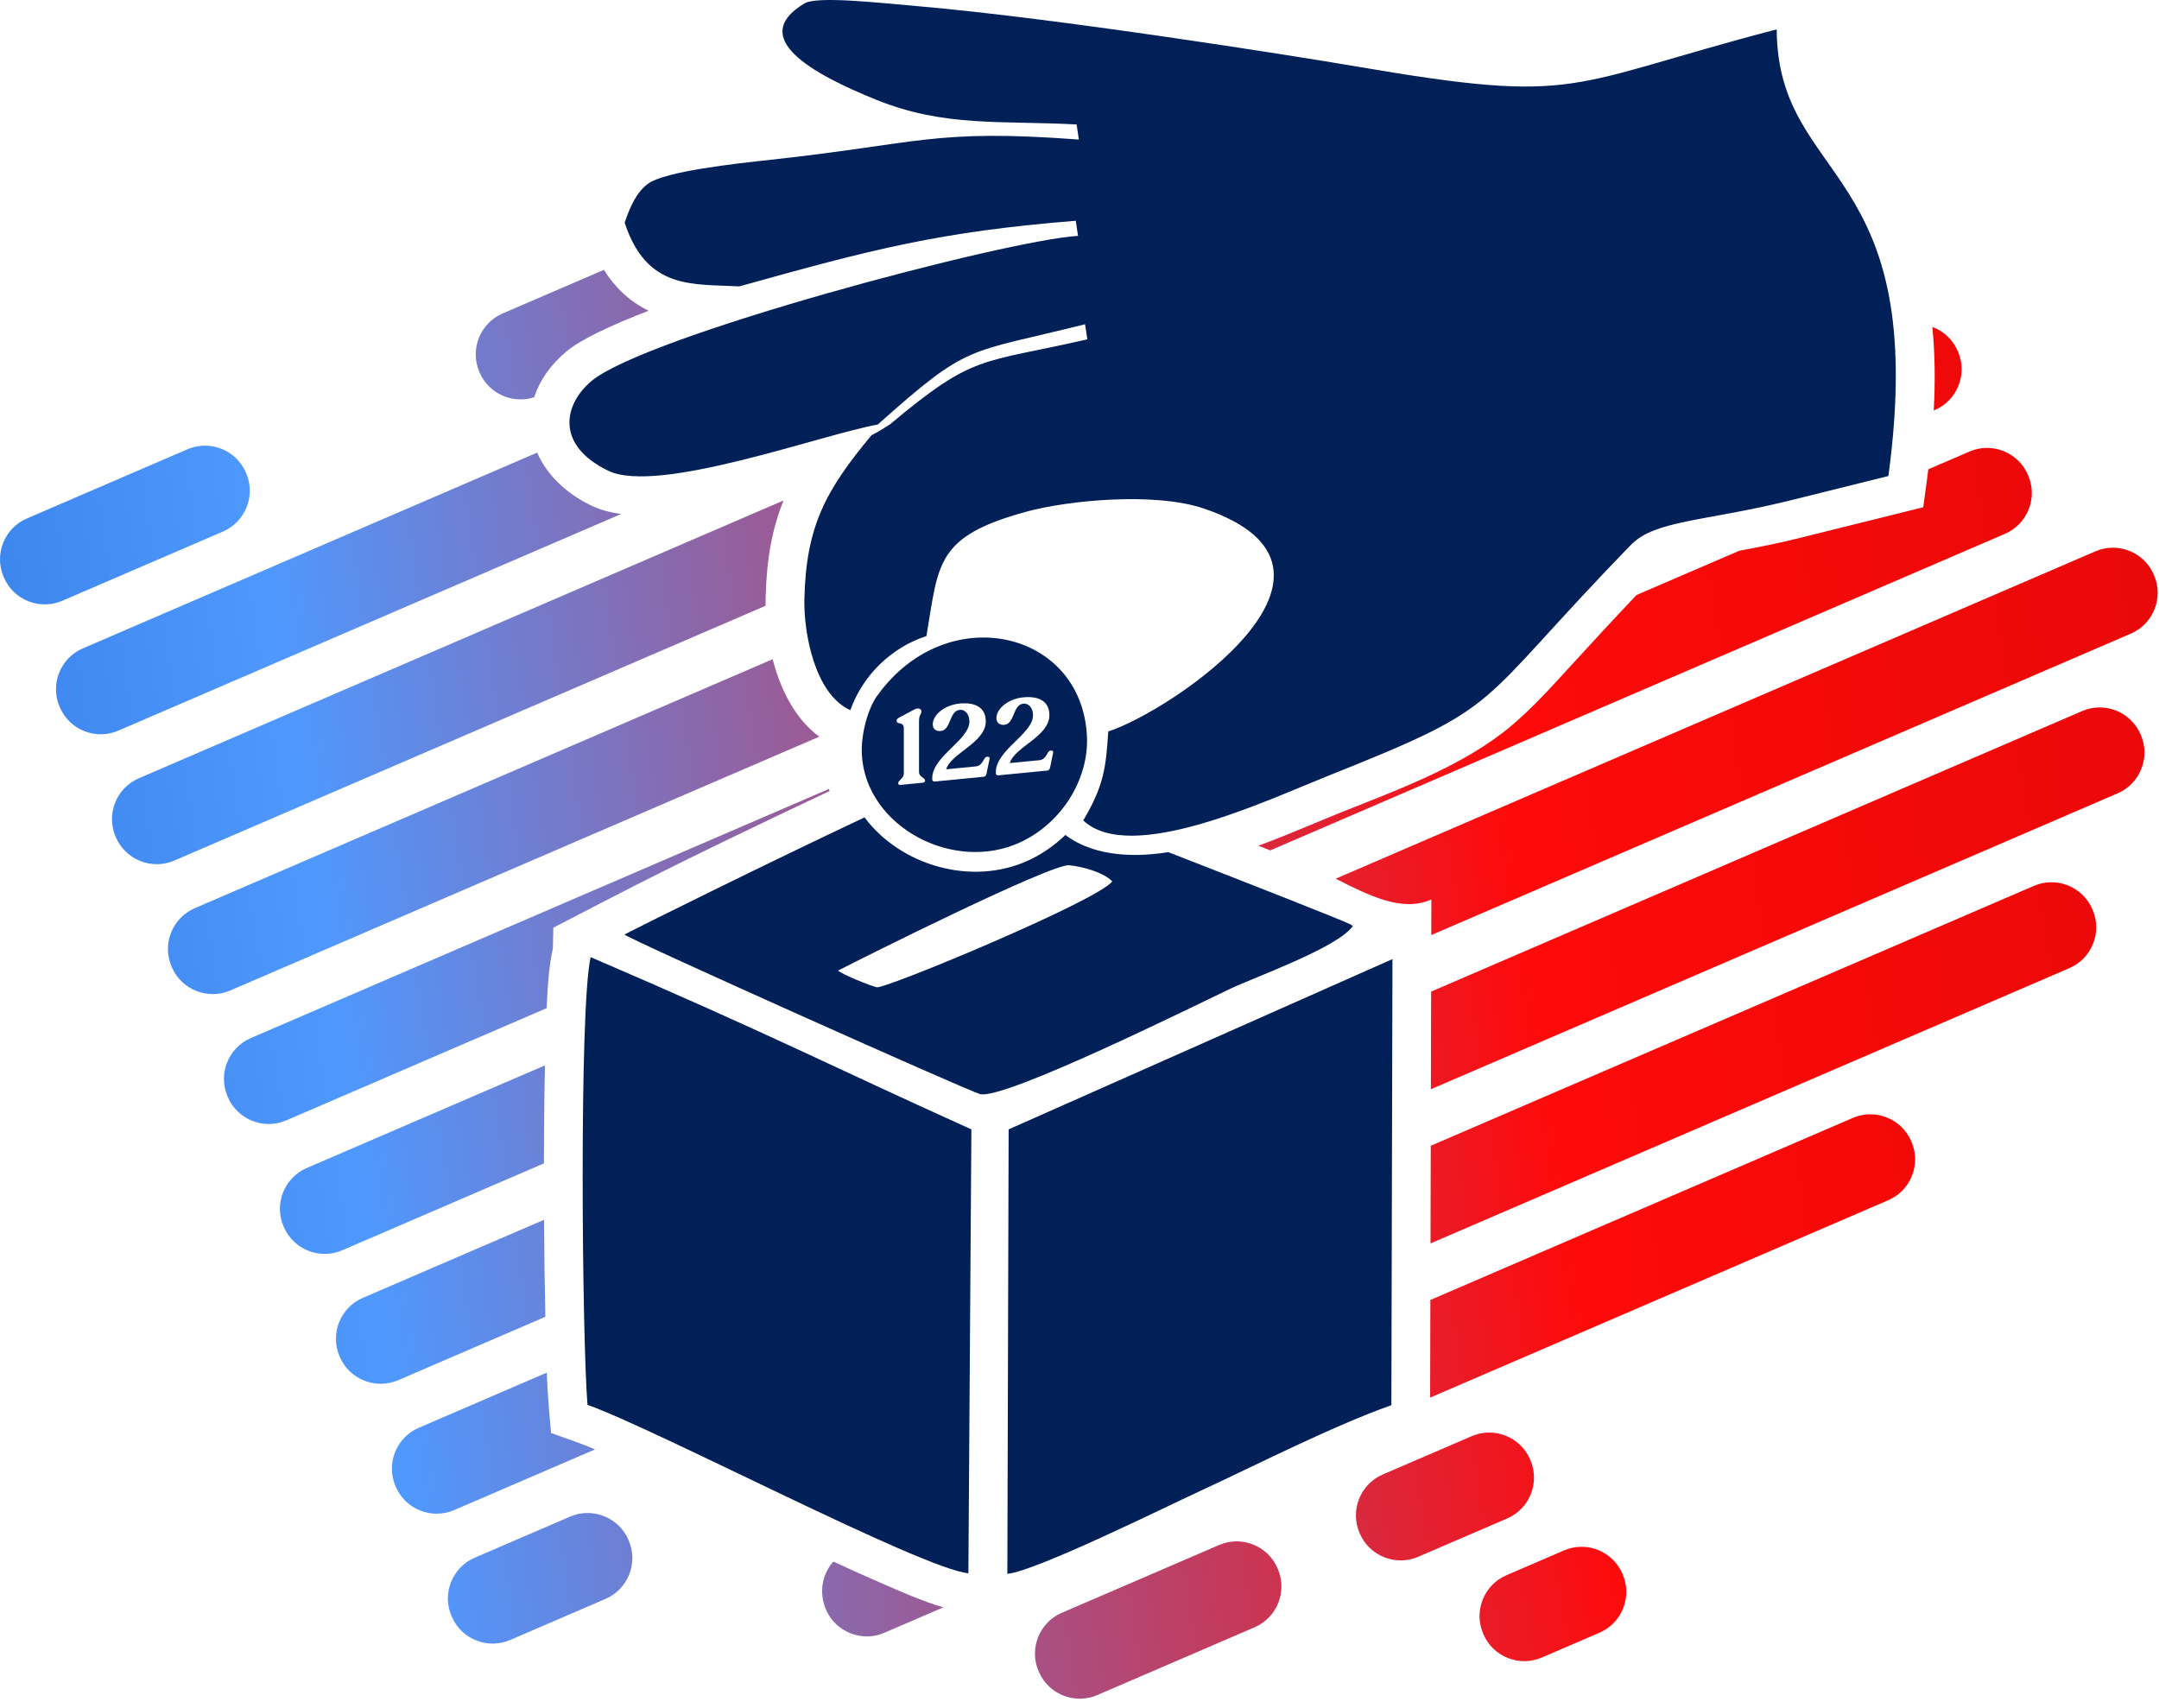
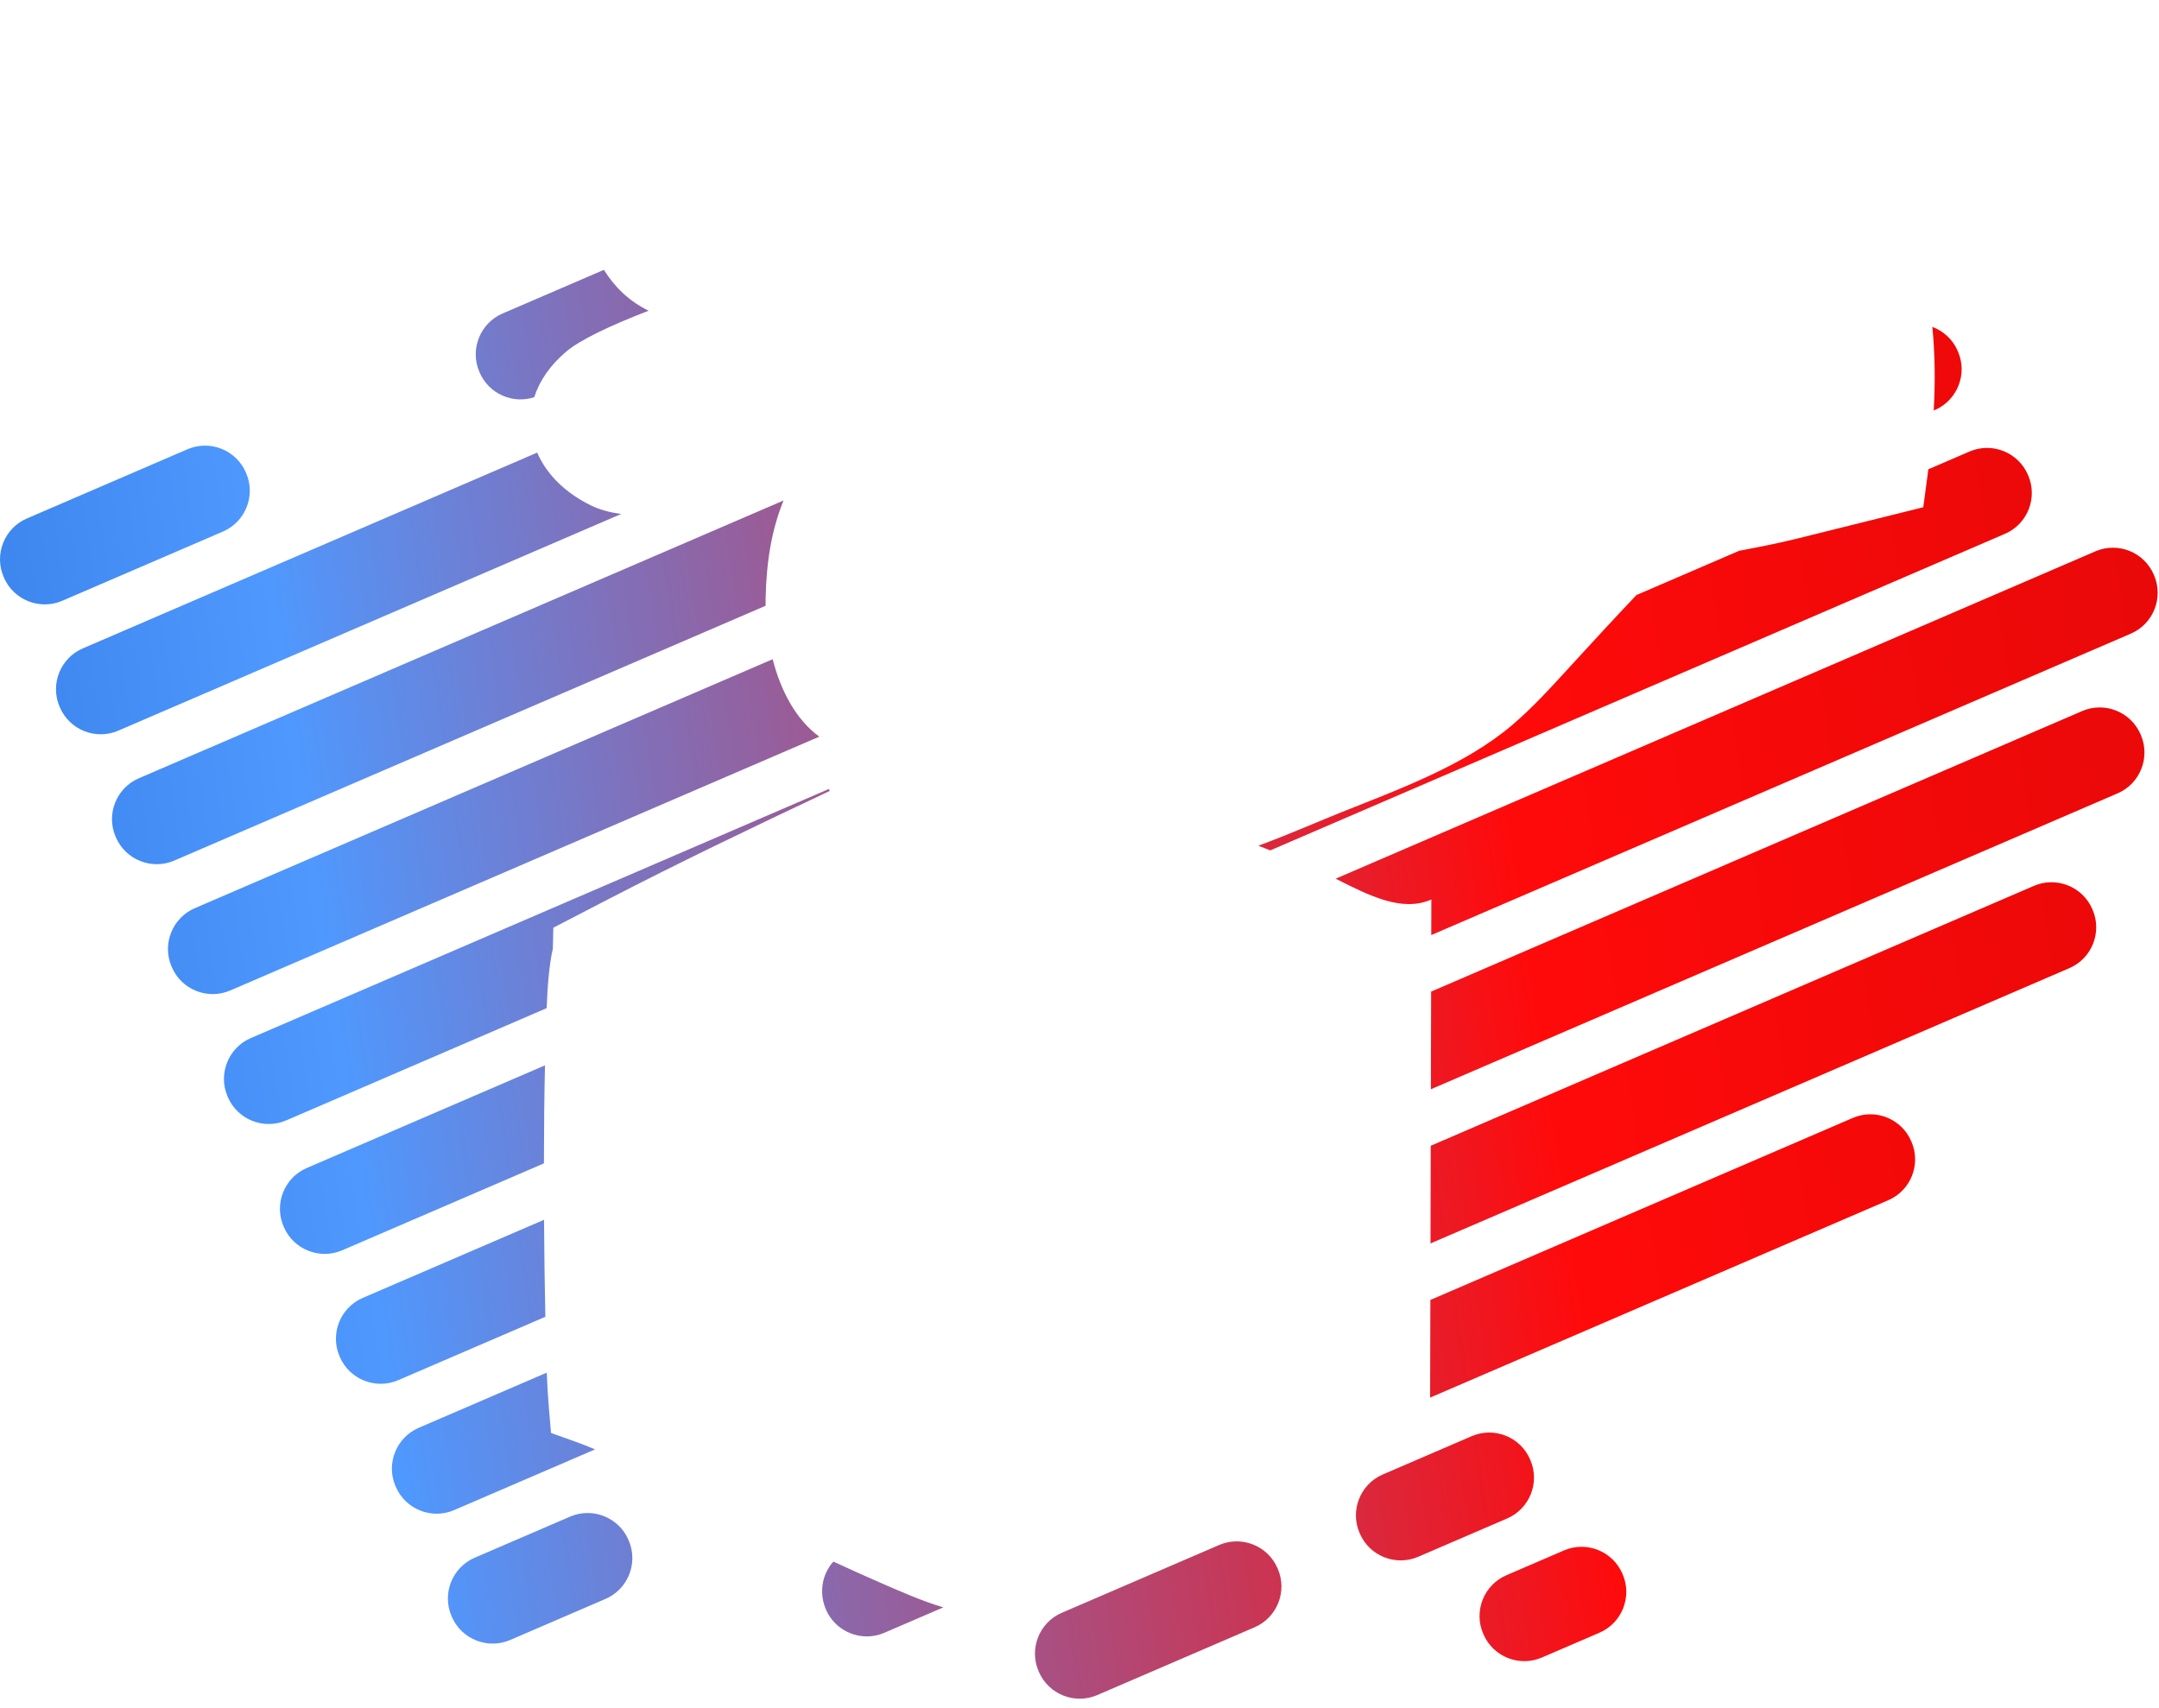
<svg xmlns="http://www.w3.org/2000/svg" width="182" height="144" viewBox="0 0 182 144" fill="none">
  <path fill-rule="evenodd" clip-rule="evenodd" d="M11.7 65.617L66.051 42.195C65.096 44.554 64.616 47.128 64.54 50.428C64.535 50.638 64.535 50.855 64.537 51.072L14.689 72.554C12.796 73.37 10.587 72.491 9.772 70.598L9.744 70.535C8.928 68.641 9.807 66.433 11.7 65.617ZM162.893 27.561C163.82 27.904 164.611 28.611 165.032 29.587L165.059 29.651C165.875 31.544 164.996 33.752 163.104 34.568L163.01 34.609C163.141 32.233 163.123 29.878 162.893 27.561ZM46.083 84.996L24.128 94.458C22.235 95.273 20.026 94.394 19.21 92.502L19.183 92.438C18.367 90.545 19.246 88.336 21.139 87.52L69.881 66.515L69.936 66.688C63.655 69.652 57.28 72.7 51.133 75.887L47.053 78.001L46.645 78.213L46.605 79.967C46.278 81.401 46.152 83.253 46.083 84.995V84.996ZM176.64 46.481C178.532 45.665 180.741 46.544 181.557 48.437L181.584 48.501C182.4 50.394 181.522 52.602 179.629 53.419L120.653 78.834L120.66 75.834C118.187 76.932 115.399 75.497 112.594 74.081L176.639 46.482L176.64 46.481ZM45.972 111.016L33.567 116.361C31.674 117.177 29.466 116.298 28.65 114.406L28.622 114.342C27.807 112.45 28.685 110.241 30.578 109.425L45.862 102.838C45.879 105.555 45.914 108.274 45.972 110.99L45.972 111.016L45.972 111.016ZM166.03 38.067C167.923 37.252 170.131 38.13 170.947 40.023L170.975 40.087C171.79 41.98 170.912 44.188 169.019 45.004L107.082 71.695L106.076 71.301C108.773 70.303 111.258 69.203 113.156 68.447C117.957 66.533 123.49 64.516 127.471 61.132C129.209 59.653 130.778 57.921 132.316 56.239C134.184 54.198 136.051 52.17 137.952 50.167L146.608 46.436C148.227 46.131 149.844 45.816 151.471 45.414C154.307 44.714 157.14 44.005 159.975 43.301L162.127 42.766L162.424 40.569C162.47 40.234 162.513 39.899 162.554 39.565L166.03 38.067V38.067ZM45.852 98.082L28.848 105.409C26.955 106.225 24.746 105.347 23.93 103.454L23.903 103.39C23.087 101.498 23.965 99.289 25.858 98.473L45.941 89.818C45.878 92.572 45.856 95.329 45.852 98.082V98.082ZM69.065 62.107L19.409 83.506C17.516 84.322 15.306 83.443 14.491 81.55L14.463 81.487C13.648 79.593 14.527 77.385 16.419 76.569L65.134 55.576C65.797 58.163 67.05 60.634 69.065 62.107V62.107ZM40.017 131.328L48.058 127.863C49.951 127.047 52.16 127.926 52.975 129.818L53.002 129.882C53.818 131.775 52.94 133.984 51.047 134.8L43.006 138.265C41.113 139.08 38.904 138.202 38.089 136.309L38.061 136.245C37.245 134.352 38.123 132.144 40.017 131.327V131.328ZM175.526 59.947C177.418 59.131 179.624 60.012 180.443 61.903L180.47 61.966C181.286 63.859 180.408 66.069 178.515 66.884L120.621 91.832L120.642 83.599L175.526 59.947V59.947ZM50.167 122.194L38.286 127.313C36.394 128.129 34.185 127.25 33.369 125.358L33.341 125.294C32.525 123.401 33.404 121.193 35.297 120.377L46.091 115.725C46.132 116.732 46.187 117.734 46.271 118.717L46.449 120.81L48.428 121.516C49.001 121.72 49.583 121.95 50.167 122.194V122.194ZM171.459 74.685C173.351 73.869 175.561 74.747 176.376 76.64L176.404 76.704C177.219 78.597 176.341 80.806 174.448 81.621L120.589 104.831L120.609 96.597L171.459 74.685ZM120.577 109.597L156.193 94.249C158.085 93.433 160.294 94.312 161.11 96.205L161.137 96.269C161.953 98.161 161.075 100.37 159.182 101.186L120.556 117.831L120.577 109.597ZM79.522 135.514L74.545 137.659C72.653 138.474 70.444 137.595 69.628 135.703C69.018 134.288 69.293 132.72 70.251 131.654C71.662 132.306 73.079 132.946 74.503 133.563C75.832 134.139 77.793 135.01 79.522 135.514ZM89.505 135.973L102.774 130.255C104.667 129.439 106.876 130.317 107.692 132.211L107.719 132.274C108.534 134.167 107.656 136.376 105.764 137.192L92.495 142.91C90.601 143.725 88.393 142.846 87.576 140.954L87.549 140.89C86.733 138.998 87.612 136.788 89.505 135.973ZM116.561 124.313L124.064 121.08C125.957 120.264 128.166 121.142 128.982 123.036L129.009 123.099C129.825 124.992 128.946 127.201 127.054 128.017L119.551 131.25C117.658 132.066 115.449 131.187 114.633 129.295L114.605 129.231C113.79 127.338 114.669 125.129 116.561 124.313V124.313ZM126.983 132.808L131.845 130.712C133.737 129.897 135.946 130.776 136.762 132.668L136.79 132.732C137.606 134.625 136.727 136.834 134.834 137.65L129.972 139.744C128.079 140.56 125.87 139.682 125.054 137.789L125.027 137.725C124.211 135.832 125.09 133.624 126.982 132.808L126.983 132.808ZM2.261 43.714L15.808 37.875C17.701 37.06 19.91 37.938 20.725 39.831L20.753 39.895C21.569 41.788 20.691 43.997 18.797 44.813L5.25 50.65C3.357 51.466 1.148 50.588 0.332 48.695L0.305 48.631C-0.511 46.739 0.368 44.529 2.261 43.714L2.261 43.714ZM6.98 54.665L45.283 38.159C46.06 39.955 47.625 41.555 49.862 42.633C50.597 42.987 51.442 43.211 52.37 43.33L9.969 61.602C8.076 62.418 5.867 61.539 5.052 59.646L5.024 59.583C4.208 57.69 5.087 55.481 6.98 54.665H6.98ZM42.364 26.431L50.907 22.75C51.823 24.214 53.048 25.406 54.679 26.195C51.421 27.455 48.912 28.65 47.741 29.636C46.356 30.803 45.469 32.126 45.036 33.488C43.22 34.083 41.207 33.2 40.436 31.413L40.408 31.349C39.593 29.456 40.471 27.247 42.364 26.431Z" fill="url(#paint0_linear_873_1050)" />
-   <path fill-rule="evenodd" clip-rule="evenodd" d="M52.636 78.787C53.291 79.305 81.685 92.012 82.622 92.243C84.662 92.745 100.739 84.774 103.693 83.368C105.777 82.376 112.757 79.903 114.038 78.077C114.003 78.041 113.933 77.99 113.838 77.928C112.398 77.282 106.153 74.833 98.489 71.843C96.13 72.219 92.453 72.387 89.81 70.394C88.907 71.266 87.866 71.993 86.73 72.523C81.926 74.759 75.901 72.965 72.88 68.913C64.309 72.951 54.206 77.975 52.636 78.788V78.787ZM70.64 81.832C71.088 82.187 73.268 83.076 73.909 83.234C74.607 83.405 92.649 75.89 93.761 74.304C93.04 73.57 91.365 73.074 90.14 72.948C88.628 72.792 72.588 80.823 70.64 81.832ZM49.526 118.439C55.423 120.542 77.737 132.283 81.633 132.639L81.886 95.216C70.008 89.858 65.045 87.245 49.79 80.694C48.801 85.034 49.075 113.148 49.526 118.439ZM85.026 95.215L84.918 132.688C87.331 132.455 98.171 127.089 101.028 125.768C105.97 123.483 112.241 120.266 117.29 118.467L117.382 80.861L85.026 95.215ZM74.056 58.508C79.915 50.548 91.212 53.137 91.628 62.088C91.792 65.624 89.564 69.358 86.024 71.005C80.383 73.632 72.986 69.689 72.653 63.63C72.558 61.903 73.187 59.581 74.056 58.508V58.508ZM84.162 65.367L88.293 64.963C88.407 64.952 88.478 64.856 88.513 64.738L88.78 63.456C88.806 63.346 88.735 63.265 88.62 63.277L88.523 63.286C88.276 63.31 88.24 64.031 87.612 64.092L85.126 64.334C85.515 62.978 88.462 62.098 88.462 60.293C88.462 59.099 87.541 58.666 86.258 58.791C84.949 58.92 83.994 59.774 83.994 60.544C83.994 60.941 84.285 61.143 84.657 61.107C85.559 61.02 85.356 59.411 86.277 59.321C86.666 59.283 87.081 59.632 87.081 60.304C87.081 61.87 83.949 63.238 83.949 65.087V65.193C83.949 65.308 84.046 65.378 84.162 65.368L84.162 65.367ZM78.8 65.89L82.931 65.487C83.046 65.475 83.117 65.38 83.153 65.261L83.418 63.98C83.444 63.87 83.374 63.789 83.259 63.8L83.162 63.81C82.914 63.834 82.878 64.553 82.25 64.616L79.763 64.858C80.153 63.502 83.099 62.622 83.099 60.817C83.099 59.622 82.18 59.19 80.896 59.315C79.586 59.443 78.631 60.297 78.631 61.067C78.631 61.465 78.923 61.667 79.295 61.631C80.197 61.543 79.993 59.934 80.914 59.844C81.303 59.807 81.719 60.155 81.719 60.827C81.719 62.394 78.587 63.761 78.587 65.611V65.716C78.587 65.831 78.684 65.901 78.8 65.89ZM75.915 66.172L77.782 65.99C77.906 65.978 77.977 65.917 77.977 65.82V65.794C77.977 65.572 77.472 65.498 77.472 65.1V60.755C77.472 60.277 77.676 60.231 77.676 59.983C77.676 59.772 77.446 59.626 77.066 59.822L75.827 60.483C75.667 60.568 75.588 60.638 75.588 60.745V60.789C75.588 61.098 76.189 60.828 76.189 61.375V65.224C76.189 65.622 75.72 65.793 75.72 66.013V66.04C75.72 66.138 75.782 66.184 75.915 66.172ZM78.097 53.622C79.139 47.492 78.852 45.232 86.525 43.137C90.033 42.18 97.327 41.464 101.485 42.874C116.52 47.972 98.668 59.998 93.424 61.667C93.231 64.752 93.039 66.261 91.316 69.167C95.294 72.924 106.762 67.481 111.948 65.413C127.27 59.306 123.867 59.963 137.494 45.929C139.503 43.86 143.736 43.946 150.69 42.244C158.032 40.419 151.847 41.957 159.188 40.132C162.764 13.676 149.846 15.64 149.773 2.476C131.767 7.177 133.408 8.864 114.428 5.618C108.808 4.657 88.943 1.523 77.437 0.527C73.939 0.224 68.874 -0.352 67.803 0.293C63.028 3.171 68.425 6.217 73.887 8.419C79.64 10.739 84.399 10.148 90.756 10.494C90.82 10.917 90.883 11.341 90.947 11.765C78.688 10.856 77.667 12.087 64.981 13.47C62.035 13.79 56.037 14.437 54.61 15.502C53.663 16.209 53.108 17.421 52.659 18.779C54.524 24.446 58.367 23.932 62.331 24.144C73.471 21.032 79.153 19.537 90.686 18.612C90.75 19.036 90.813 19.459 90.876 19.884C84.749 20.256 54.374 28.322 49.848 32.134C47.538 34.08 46.779 37.519 51.282 39.691C55.468 41.708 69.237 36.643 73.992 35.792C81.763 28.87 81.357 29.868 91.469 27.338C91.532 27.762 91.596 28.186 91.659 28.61C82.611 30.682 82.158 29.8 75.052 35.756C75.052 35.756 74.194 36.33 73.462 36.7C69.585 41.352 67.948 44.389 67.808 50.503C67.744 53.284 68.647 58.495 71.68 59.872C72.739 56.924 75.115 54.605 78.097 53.622H78.097Z" fill="#002057" />
  <defs>
    <linearGradient id="paint0_linear_873_1050" x1="-49.55" y1="81.467" x2="241.895" y2="37.84" gradientUnits="userSpaceOnUse">
      <stop stop-color="#105CC7" />
      <stop offset="0.259" stop-color="#4F98FE" />
      <stop offset="0.6" stop-color="#FF0A0A" />
      <stop offset="1" stop-color="#D20707" />
    </linearGradient>
  </defs>
</svg>